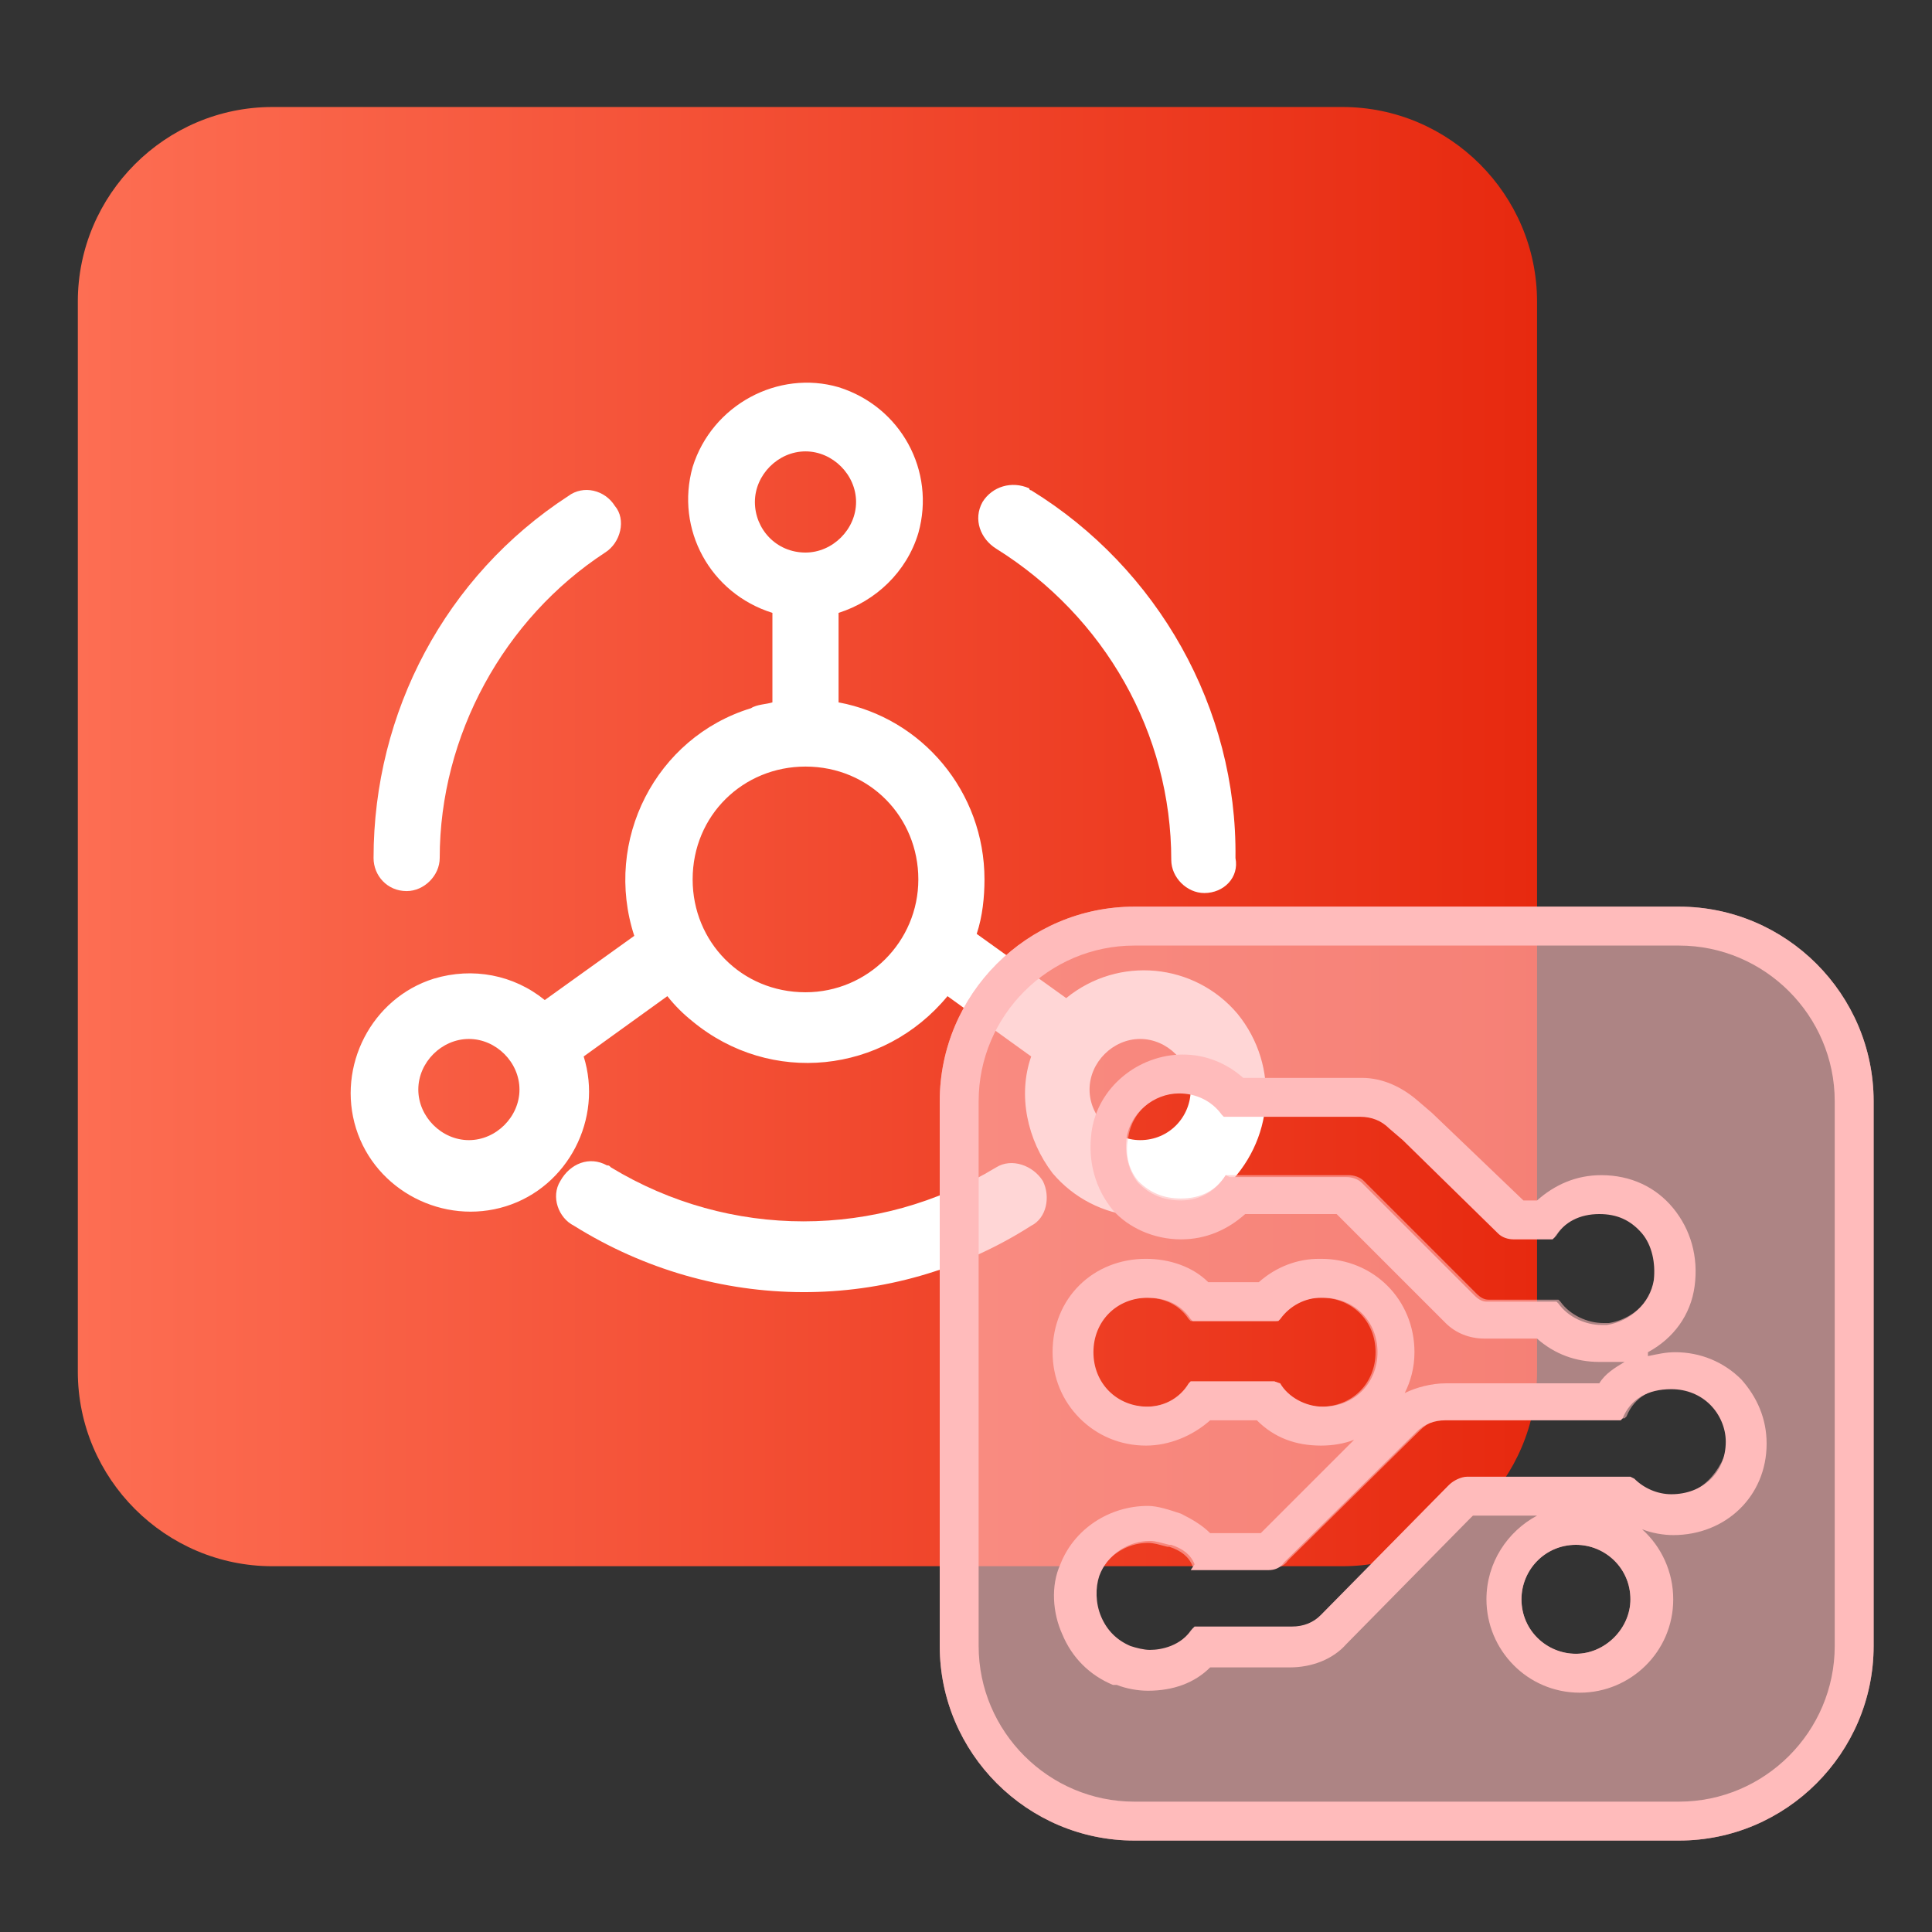
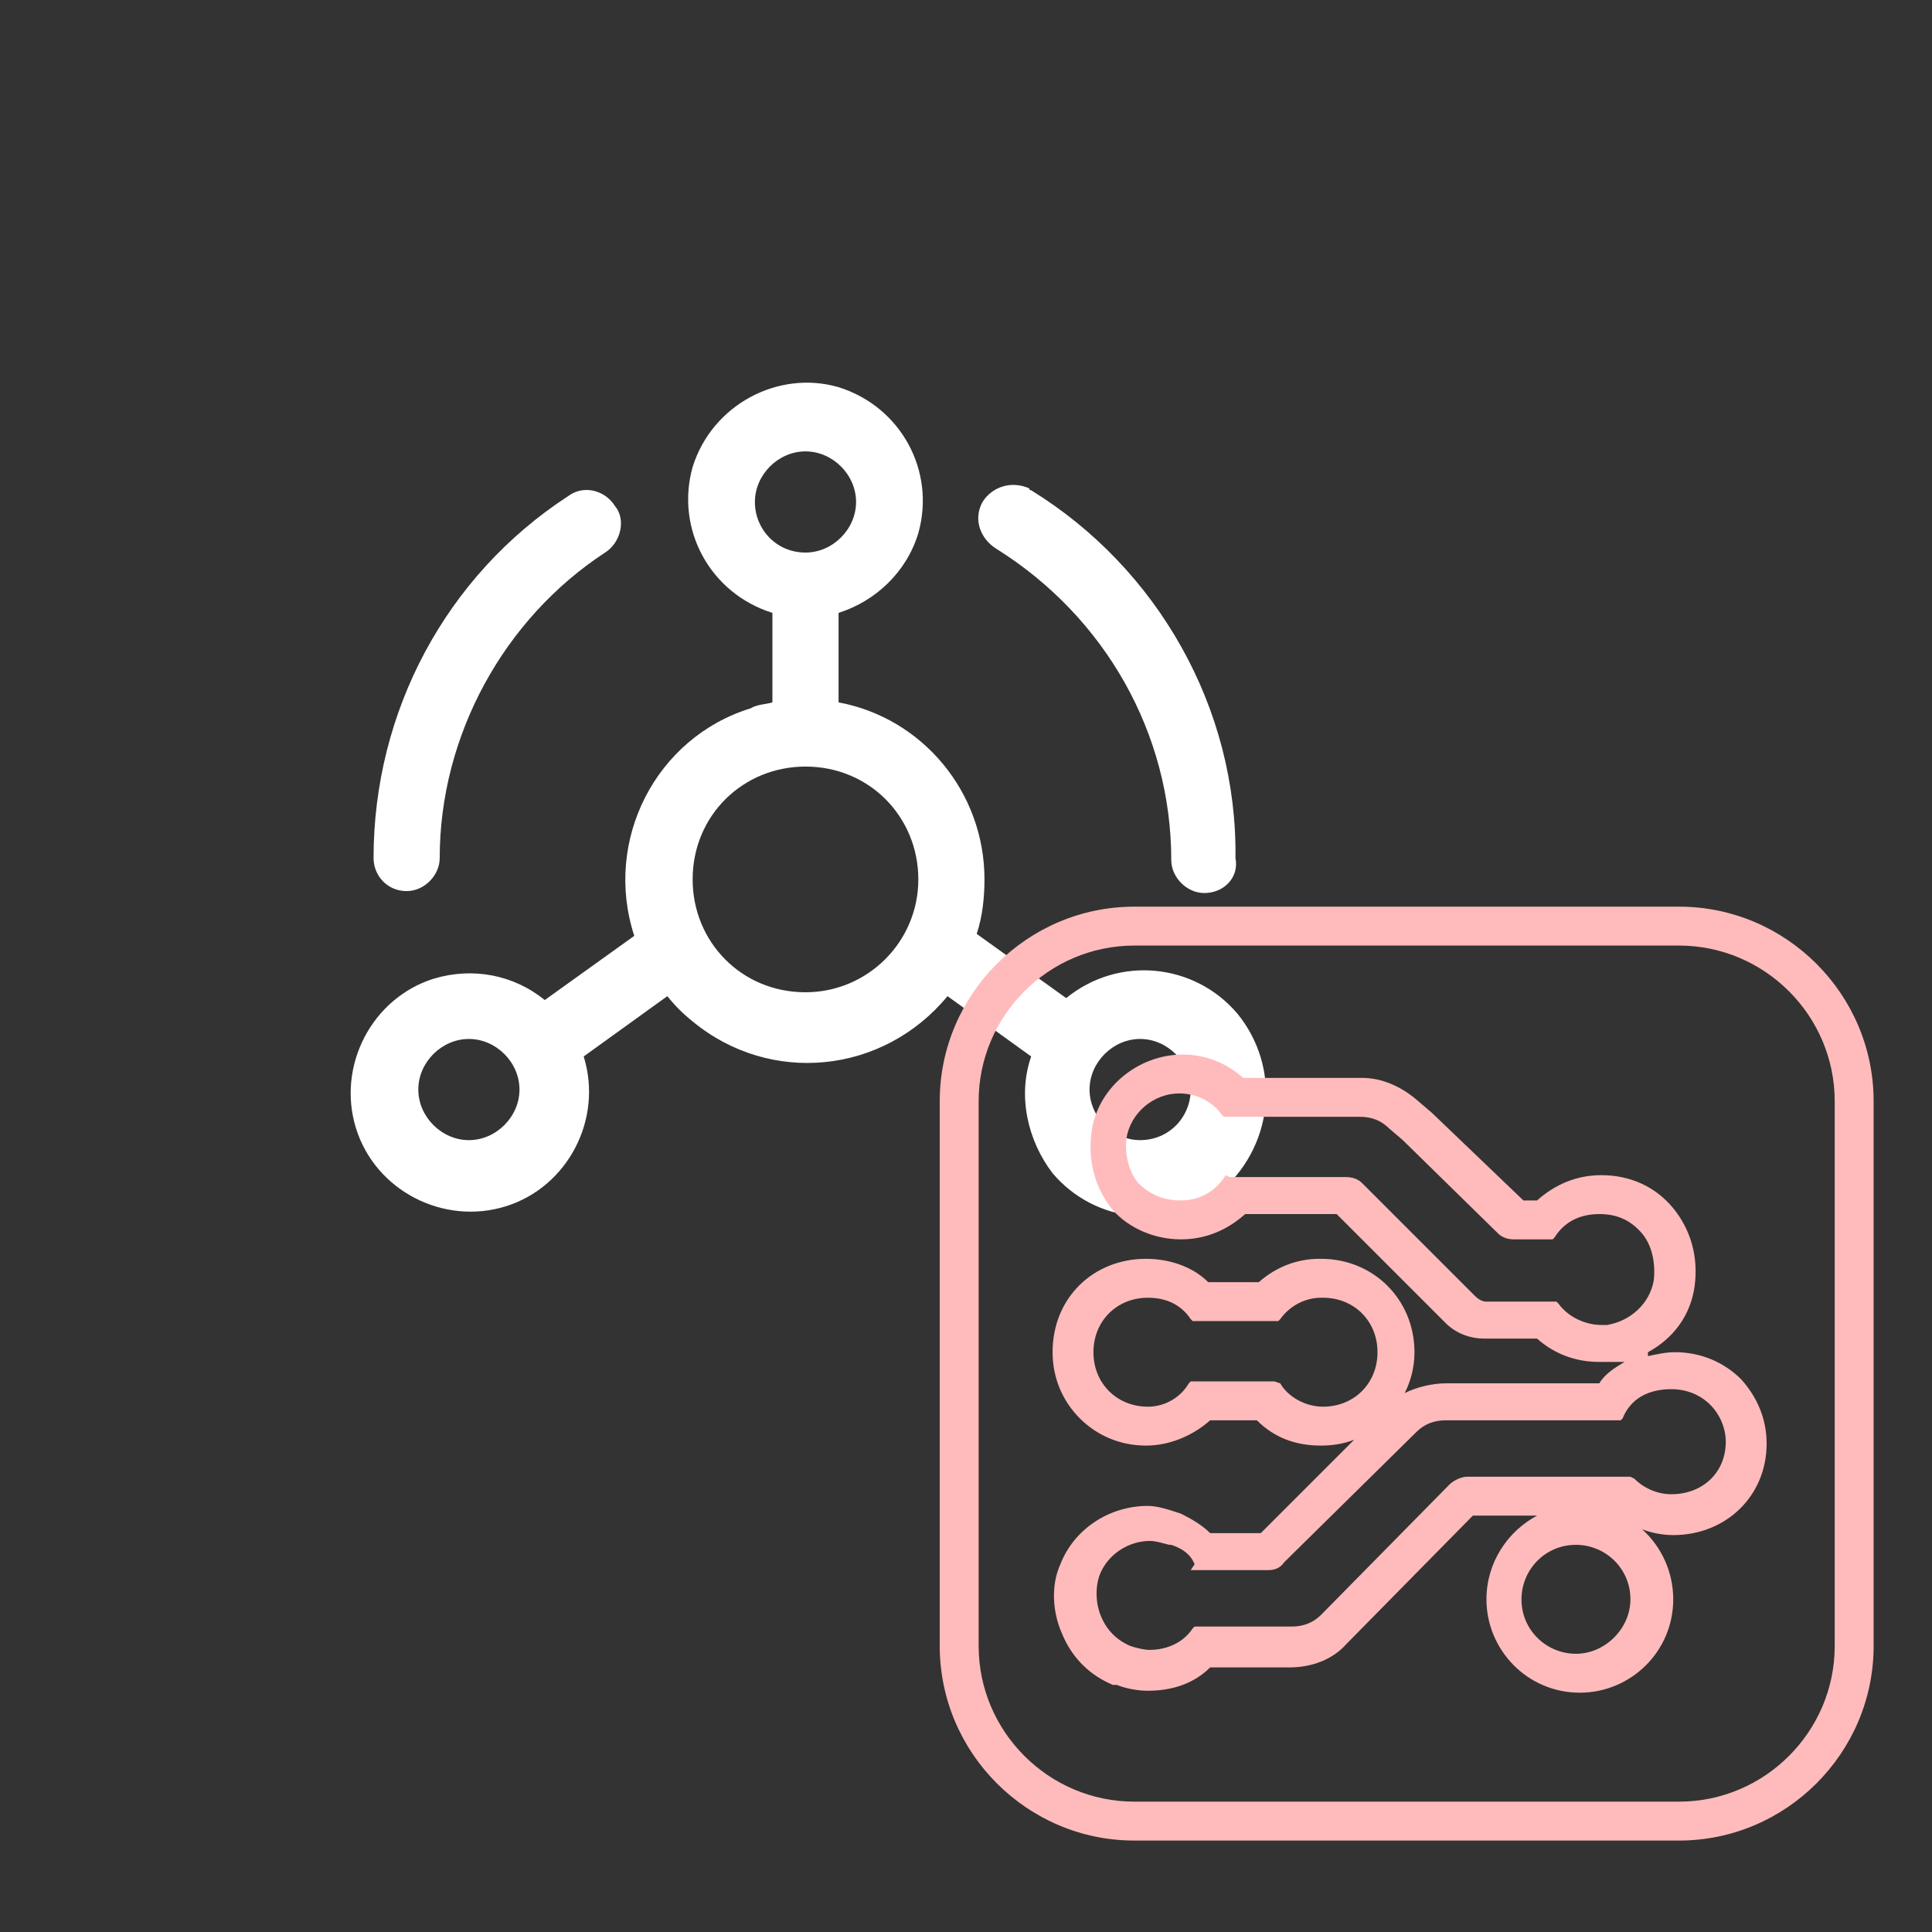
<svg xmlns="http://www.w3.org/2000/svg" version="1.1" id="图层_1" x="0px" y="0px" viewBox="0 0 99.3 99.3" style="enable-background:new 0 0 99.3 99.3;" xml:space="preserve">
  <rect x="0" y="0" width="99.3" height="99.3" fill="#333333" stroke="none" />
  <style type="text/css">
	.st0{fill:url(#icon-InDrive3.svg_1_);}
	.st1{fill:#A1C6EB;}
	.st2{fill:#FFFFFF;}
	.st3{opacity:0.6;fill:#FFBBBB;enable-background:new    ;}
	.st4{enable-background:new    ;}
	.st5{fill:#FFBBBB;}
</style>
  <linearGradient id="icon-InDrive3.svg_1_" gradientUnits="userSpaceOnUse" x1="4" y1="-2277" x2="79" y2="-2277" gradientTransform="matrix(1 0 0 -1 0 -2234)">
    <stop offset="0" style="stop-color:#FD6E53" />
    <stop offset="1" style="stop-color:#E7290F" />
  </linearGradient>
-   <path id="icon-InDrive3.svg" class="st0" d="M14,5.5h55c5.5,0,10,4.5,10,10v55c0,5.5-4.5,10-10,10H14c-5.5,0-10-4.5-10-10v-55  C4,10,8.5,5.5,14,5.5z" />
-   <path class="st1" d="M60.1,70.5C60.1,70.5,60.1,70.6,60.1,70.5L60.1,70.5L60.1,70.5" />
  <g>
    <path class="st2" d="M51.2,28.2c5.6,3.5,9,9.5,9,16c0,0.9,0.8,1.7,1.7,1.7c1,0,1.8-0.8,1.6-1.8c0.1-7.7-4-14.9-10.5-18.9   c-0.1,0-0.1-0.1-0.1-0.1C52,24.7,51,25,50.5,25.8C50,26.7,50.4,27.7,51.2,28.2z" />
    <path class="st2" d="M20.9,45.8c0.9,0,1.7-0.8,1.7-1.7c0-6.3,3.3-12.3,8.5-15.7c0.8-0.5,1.1-1.7,0.5-2.4c-0.5-0.8-1.6-1.1-2.4-0.5   c-6.3,4.1-10,11.1-10,18.6C19.2,45,19.9,45.8,20.9,45.8z" />
-     <path class="st2" d="M51.2,60c-6.1,3.7-13.7,3.7-19.8,0c-0.1-0.1-0.1-0.1-0.2-0.1c-0.9-0.5-1.9-0.1-2.4,0.8   c-0.5,0.8-0.1,1.9,0.7,2.3c7.2,4.5,16.3,4.6,23.5,0c0.8-0.4,1-1.5,0.6-2.3C53.1,59.9,52,59.5,51.2,60z" />
    <path class="st2" d="M63.6,52.1c-2.2-2.6-6.1-3-8.8-0.8L50.2,48c0.3-0.9,0.4-1.9,0.4-2.8c0-4.5-3.2-8.3-7.5-9.1v-4.6   c1.9-0.6,3.5-2.1,4.1-4.1c0.9-3.2-0.9-6.5-4.1-7.5c-3.1-0.9-6.5,0.9-7.5,4.1c-0.9,3.2,0.9,6.5,4.1,7.5v4.6   c-0.3,0.1-0.8,0.1-1.1,0.3c-4.9,1.5-7.6,6.8-6,11.7l-4.6,3.3c-1.6-1.3-3.7-1.7-5.7-1.1c-3.2,1-5,4.5-4,7.7c1,3.2,4.5,5,7.7,4   c3.2-1,5-4.5,4-7.7l4.3-3.1c0.4,0.5,0.8,0.9,1.3,1.3c4,3.3,9.8,2.7,13.1-1.3l4.3,3.1c-0.7,2-0.2,4.3,1.1,6c2.2,2.6,6.1,3,8.8,0.8   C65.5,58.7,65.8,54.8,63.6,52.1z M24.1,58.6c-1.4,0-2.6-1.2-2.6-2.6c0-1.4,1.2-2.6,2.6-2.6c1.4,0,2.6,1.2,2.6,2.6   C26.7,57.4,25.5,58.6,24.1,58.6z M38.8,25.8c0-1.4,1.2-2.6,2.6-2.6c1.4,0,2.6,1.2,2.6,2.6s-1.2,2.6-2.6,2.6   C39.9,28.4,38.8,27.2,38.8,25.8z M41.4,51c-3.3,0-5.8-2.6-5.8-5.8c0-3.3,2.6-5.8,5.8-5.8c3.3,0,5.8,2.6,5.8,5.8   C47.2,48.4,44.6,51,41.4,51z M58.6,58.6c-1.4,0-2.6-1.2-2.6-2.6c0-1.4,1.2-2.6,2.6-2.6c1.4,0,2.6,1.2,2.6,2.6   C61.2,57.4,60.1,58.6,58.6,58.6z" />
  </g>
-   <path class="st3" d="M86.3,46.6h-28c-5.5,0-10,4.5-10,10v28c0,5.5,4.5,10,10,10h28c5.5,0,10-4.5,10-10v-28  C96.3,51.1,91.8,46.6,86.3,46.6z M58,58.4c0.2-1.3,1.4-2.3,2.7-2.3c0.9,0,1.7,0.4,2.2,1.1l0.1,0.1h7c0.6,0,1.1,0.2,1.5,0.6l0.7,0.6  l4.9,4.8c0.2,0.2,0.5,0.3,0.8,0.3h2l0.1-0.1c0.5-0.8,1.3-1.2,2.3-1.2c0.9,0,1.6,0.3,2.2,1c0.5,0.6,0.7,1.5,0.6,2.4  c-0.2,1.2-1.2,2.1-2.4,2.3v0l-0.3,0c-0.8,0-1.7-0.4-2.2-1.1l-0.1-0.1h-3.6c-0.2,0-0.4-0.1-0.6-0.3l-5.8-5.8  c-0.2-0.2-0.5-0.3-0.8-0.3h-6L63,60.4c-0.5,0.8-1.3,1.2-2.3,1.2c-0.9,0-1.6-0.3-2.2-0.9C58,60.1,57.8,59.3,58,58.4z M58.9,66.7  c0.7,0,1.6,0.2,2.2,1.1l0.1,0.1h4.4l0.1-0.1c0.5-0.7,1.3-1.1,2.1-1.1h0.1c1.6,0,2.8,1.2,2.8,2.8c0,1.6-1.2,2.8-2.8,2.8h0  c-0.9,0-1.8-0.5-2.2-1.2L65.5,71h-4.3l-0.1,0.1c-0.5,0.8-1.3,1.2-2.2,1.2c-0.8,0-1.5-0.3-2-0.8c-0.5-0.5-0.8-1.2-0.8-2  C56.1,67.9,57.3,66.7,58.9,66.7z M81,85c-1.5,0-2.8-1.2-2.8-2.8c0-1.5,1.2-2.8,2.8-2.8c1.5,0,2.8,1.2,2.8,2.8  C83.8,83.7,82.5,85,81,85z M85.8,76.9c-0.7,0-1.4-0.3-1.9-0.8l0,0l-0.2-0.1h-8.4c-0.3,0-0.7,0.2-0.9,0.4l-6.6,6.7  c-0.4,0.4-0.9,0.6-1.5,0.6h-5l-0.1,0.1c-0.6,0.9-1.6,1.1-2.2,1.1c-0.3,0-0.7-0.1-1-0.2c-0.7-0.3-1.2-0.8-1.5-1.5  c-0.3-0.7-0.3-1.5-0.1-2.1c0.4-1.1,1.5-1.8,2.6-1.8c0.3,0,0.6,0.1,1,0.2l0.1,0c0.6,0.2,1,0.5,1.2,1l0.1,0.1h4c0.3,0,0.6-0.1,0.8-0.4  l6.8-6.7c0.4-0.4,0.9-0.6,1.5-0.6h9l0.1-0.1c0.4-1,1.3-1.5,2.5-1.5c0.8,0,1.5,0.3,2,0.8c0.5,0.5,0.8,1.2,0.8,1.9  C88.5,75.7,87.4,76.9,85.8,76.9z" />
  <g class="st4">
    <path class="st5" d="M86.3,48.6c4.4,0,8,3.6,8,8v28c0,4.4-3.6,8-8,8h-28c-4.4,0-8-3.6-8-8v-28c0-4.4,3.6-8,8-8H86.3 M60.7,63.7   c1.3,0,2.4-0.5,3.3-1.3h4.7l5.6,5.6c0.5,0.5,1.2,0.8,2,0.8H79c0.9,0.8,2,1.2,3.2,1.2c0,0,0,0,0,0l0.3,0l1,0c-0.5,0.3-1,0.6-1.3,1.1   h-7.9c-0.7,0-1.5,0.2-2.1,0.5c0.3-0.6,0.5-1.3,0.5-2.1c0-2.7-2.1-4.8-4.8-4.8h-0.1c-1.1,0-2.2,0.4-3.1,1.2h-2.6   c-0.8-0.8-2-1.2-3.2-1.2c-2.7,0-4.8,2-4.8,4.8c0,1.3,0.5,2.5,1.4,3.4c0.9,0.9,2.1,1.4,3.4,1.4c1.2,0,2.4-0.5,3.3-1.3h2.4   c0.9,0.9,2,1.3,3.3,1.3c0.6,0,1.2-0.1,1.7-0.3l-4.8,4.8h-2.6c-0.4-0.4-0.9-0.7-1.5-1l0,0l0,0l0,0c-0.6-0.2-1.2-0.4-1.7-0.4   c-2,0-3.8,1.2-4.5,3c-0.5,1.1-0.4,2.5,0.1,3.6c0.5,1.2,1.4,2.1,2.6,2.6l0.1,0l0.1,0c0.5,0.2,1.1,0.3,1.6,0.3c1.3,0,2.4-0.4,3.2-1.2   h4.1c1.1,0,2.2-0.4,2.9-1.2l6.5-6.6h3.3c-1.5,0.8-2.6,2.4-2.6,4.3c0,2.6,2.1,4.8,4.8,4.8c2.6,0,4.8-2.1,4.8-4.8   c0-1.4-0.6-2.7-1.6-3.6c0.5,0.2,1.1,0.3,1.6,0.3c2.7,0,4.8-2,4.8-4.7c0-1.3-0.5-2.4-1.3-3.3c-0.9-0.9-2.1-1.4-3.4-1.4   c-0.5,0-0.9,0.1-1.4,0.2v-0.2c1.3-0.7,2.2-1.9,2.4-3.4c0.2-1.5-0.2-2.9-1.1-4c-0.9-1.1-2.2-1.7-3.7-1.7c-1.3,0-2.4,0.5-3.3,1.3   h-0.7l-4.7-4.5l-0.7-0.6c-0.8-0.7-1.8-1.2-2.9-1.2h-6.1c-0.9-0.8-2-1.2-3.1-1.2c-2.3,0-4.4,1.7-4.7,4c-0.2,1.5,0.2,2.9,1.1,4   C58,63.1,59.3,63.7,60.7,63.7 M86.3,46.6h-28c-5.5,0-10,4.5-10,10v28c0,5.5,4.5,10,10,10h28c5.5,0,10-4.5,10-10v-28   C96.3,51.1,91.8,46.6,86.3,46.6L86.3,46.6z M60.7,61.7c-0.9,0-1.6-0.3-2.2-0.9c-0.5-0.6-0.7-1.5-0.6-2.3c0.2-1.3,1.4-2.3,2.7-2.3   c0.9,0,1.7,0.4,2.2,1.1l0.1,0.1h7c0.6,0,1.1,0.2,1.5,0.6l0.7,0.6l4.9,4.8c0.2,0.2,0.5,0.3,0.8,0.3h2l0.1-0.1   c0.5-0.8,1.3-1.2,2.3-1.2c0.9,0,1.6,0.3,2.2,1c0.5,0.6,0.7,1.5,0.6,2.4c-0.2,1.2-1.2,2.1-2.4,2.3v0l-0.3,0c-0.8,0-1.7-0.4-2.2-1.1   l-0.1-0.1h-3.6c-0.2,0-0.4-0.1-0.6-0.3l-5.8-5.8c-0.2-0.2-0.5-0.3-0.8-0.3h-6L63,60.4C62.5,61.2,61.7,61.7,60.7,61.7L60.7,61.7z    M59,72.3c-0.8,0-1.5-0.3-2-0.8c-0.5-0.5-0.8-1.2-0.8-2c0-1.6,1.2-2.8,2.8-2.8c0.7,0,1.6,0.2,2.2,1.1l0.1,0.1h4.4l0.1-0.1   c0.5-0.7,1.3-1.1,2.1-1.1h0.1c1.6,0,2.8,1.2,2.8,2.8c0,1.6-1.2,2.8-2.8,2.8h0c-0.9,0-1.8-0.5-2.2-1.2L65.5,71h-4.3l-0.1,0.1   C60.7,71.8,59.9,72.3,59,72.3L59,72.3z M61.2,80.7h4c0.3,0,0.6-0.1,0.8-0.4l6.8-6.7c0.4-0.4,0.9-0.6,1.5-0.6h9l0.1-0.1   c0.4-1,1.3-1.5,2.5-1.5c0.8,0,1.5,0.3,2,0.8c0.5,0.5,0.8,1.2,0.8,1.9c0,1.6-1.2,2.7-2.8,2.7c-0.7,0-1.4-0.3-1.9-0.8l0,0l-0.2-0.1   h-8.4c-0.3,0-0.7,0.2-0.9,0.4l-6.6,6.7c-0.4,0.4-0.9,0.6-1.5,0.6h-5l-0.1,0.1c-0.6,0.9-1.6,1.1-2.2,1.1c-0.3,0-0.7-0.1-1-0.2   c-0.7-0.3-1.2-0.8-1.5-1.5c-0.3-0.7-0.3-1.5-0.1-2.1c0.4-1.1,1.5-1.8,2.6-1.8c0.3,0,0.6,0.1,1,0.2l0.1,0c0.6,0.2,1,0.5,1.2,1   L61.2,80.7L61.2,80.7z M81,85c-1.5,0-2.8-1.2-2.8-2.8c0-1.5,1.2-2.8,2.8-2.8c1.5,0,2.8,1.2,2.8,2.8C83.8,83.7,82.5,85,81,85L81,85z   " />
  </g>
</svg>